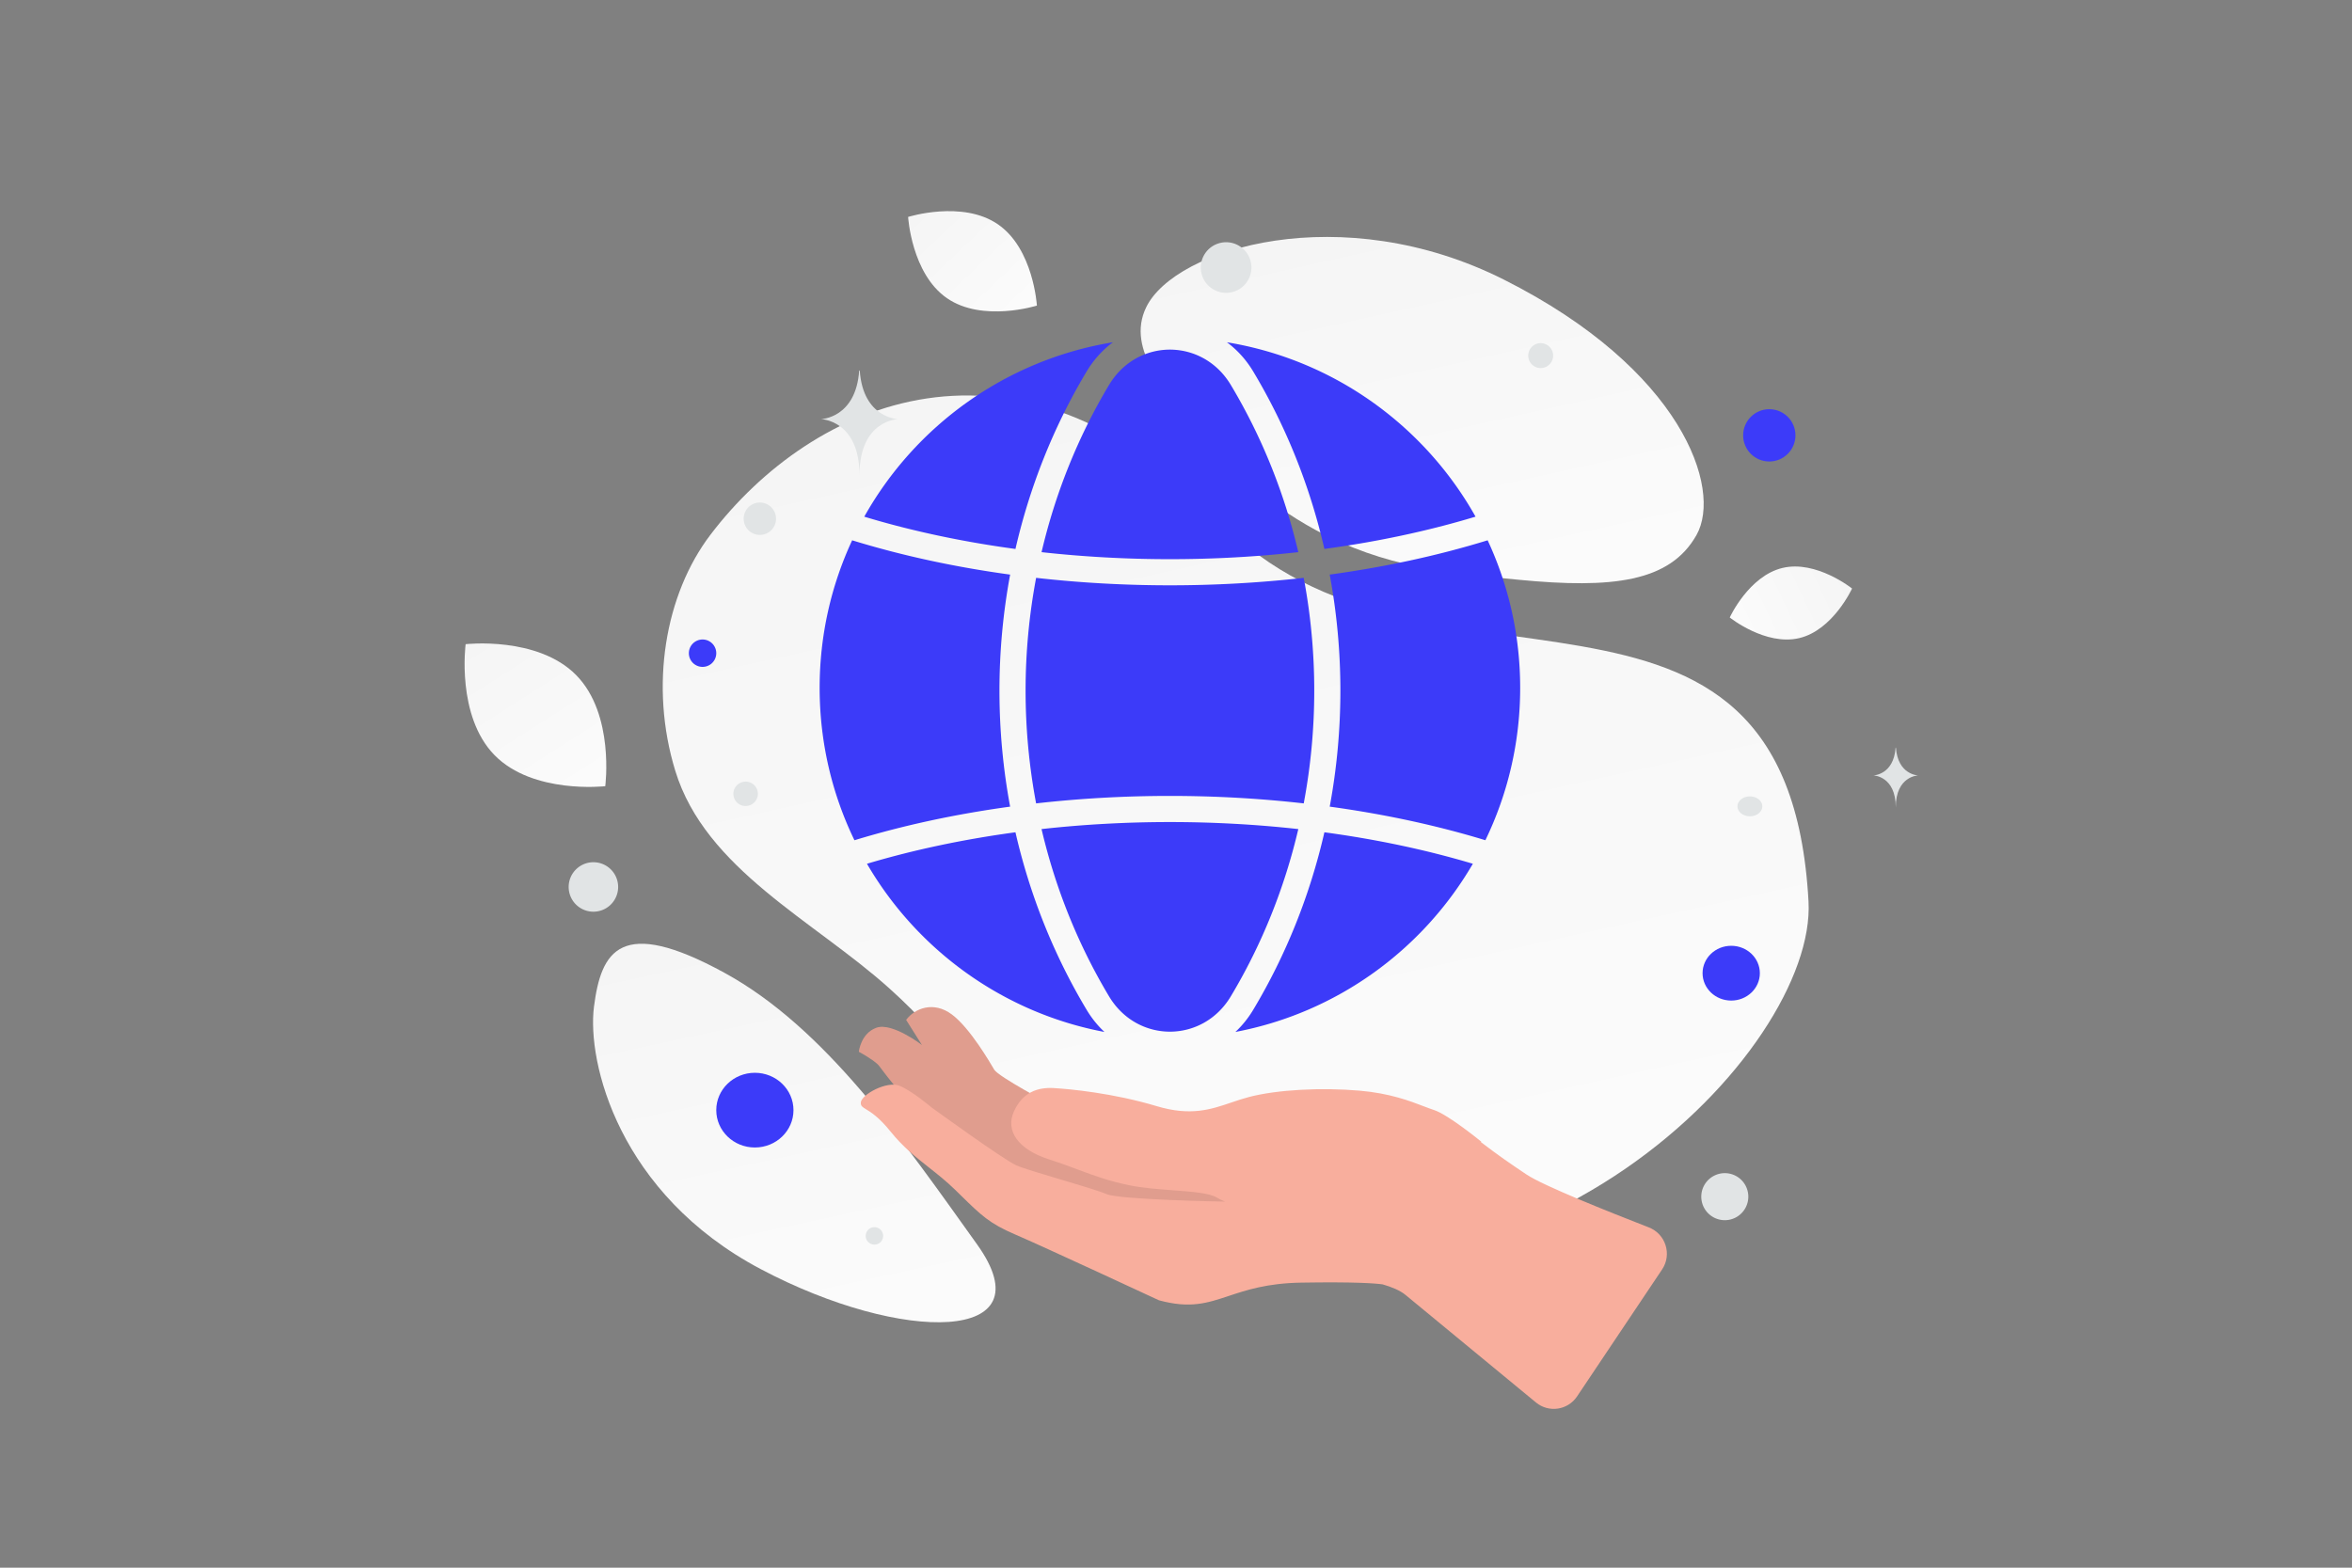
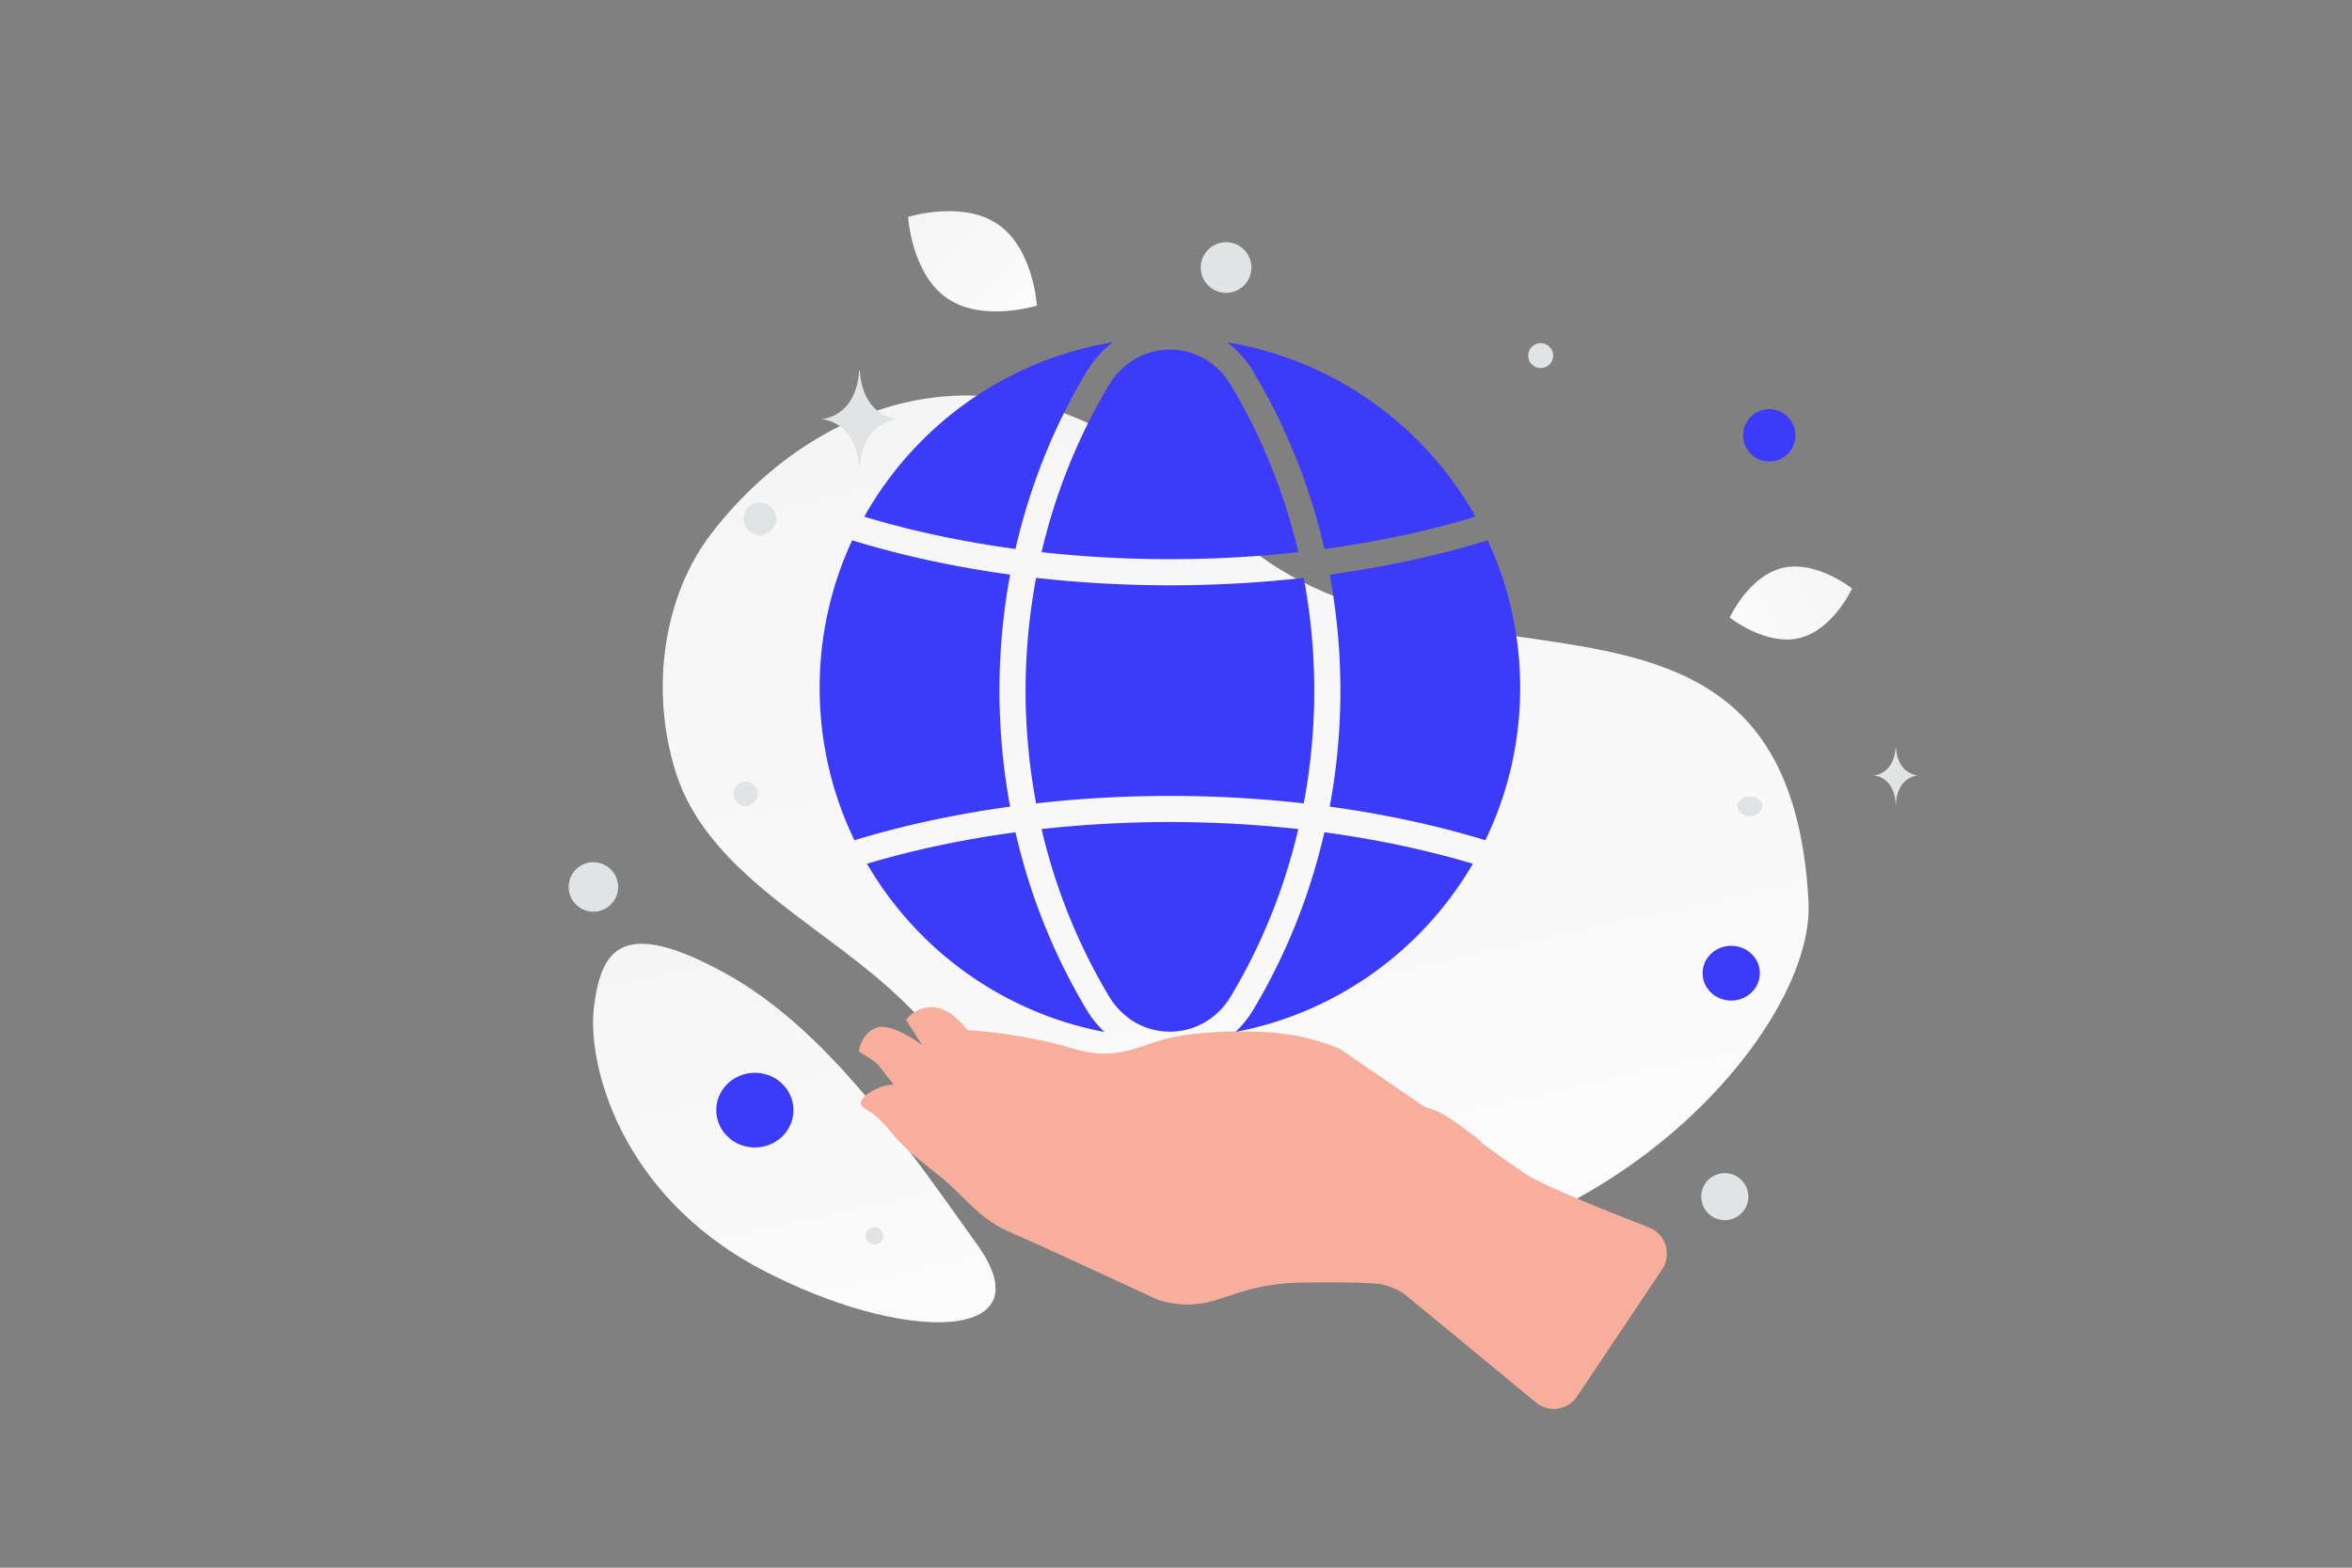
<svg xmlns="http://www.w3.org/2000/svg" data-bbox="0 0 900 600" viewBox="0 0 900 600" height="600" width="900" data-type="ugc">
  <rect x="0" y="0" width="900" height="600" fill="#808080" stroke="none" />
  <g>
    <path d="M0 0h900v600H0z" fill="transparent" />
    <path fill="url(#cf2f993c-6032-4e08-94e6-787b2197efb6)" d="M692.038 345.07c3.084 56.838-108.039 172.412-245.006 129.634-63.702-19.897-58.306-52.922-106.745-96.446-28.872-25.941-70.356-45.557-81.894-83.264-9.967-32.547-3.855-67.53 13.425-90.284 38.863-51.174 117.32-86.215 194.625-5.587 77.304 80.627 217.623-.643 225.595 145.947z" />
-     <path fill="url(#d90a0aa0-e210-4463-90ff-ec82b680227b)" d="M649.19 204.731c-10.154 18.122-32.392 20.612-68.02 17.168-26.794-2.594-51.229-4.602-78.025-19.212-18.756-10.219-33.603-24.044-44.439-37.472-11.742-14.547-28.132-31.149-20.097-47.642 11.042-22.657 74.894-41.74 136.898-10.534 68.11 34.29 83.617 79.981 73.683 97.692z" />
    <path fill="url(#85e0bb32-c429-48cc-8f01-6dd9fa2f90e2)" d="M373.947 476.36c-28.763-40.239-58.22-83.007-96.786-104.072-39.779-21.738-47.115-8.34-49.868 12.96-2.754 21.299 9.519 71.766 63.806 100.48 54.301 28.722 109.761 28.292 82.848-9.368z" />
    <path fill="url(#49d0c1fb-14c4-4dc3-86cf-b69a31431fcf)" d="M688.482 244.223c-12.922 3.061-26.589-7.897-26.589-7.897s7.293-15.916 20.22-18.968c12.921-3.061 26.584 7.888 26.584 7.888s-7.293 15.916-20.215 18.977z" />
    <path fill="url(#d7c88d40-3e9d-4d1b-88c3-99768344890a)" d="M362.385 114.139c13.603 9.37 34.387 2.82 34.387 2.82s-1.287-21.74-14.9-31.1c-13.604-9.37-34.378-2.83-34.378-2.83s1.287 21.74 14.891 31.11z" />
-     <path fill="url(#f38fcbb3-b8f4-4fcf-9e23-1a92bdcb6123)" d="M189.276 289.055c14.748 15.011 42.326 11.846 42.326 11.846s3.65-27.502-11.112-42.503c-14.748-15.011-42.313-11.855-42.313-11.855s-3.649 27.502 11.099 42.512z" />
    <path fill="#3C3BF9" d="M651.493 372.465c0-5.79 4.907-10.484 10.96-10.484 6.053 0 10.96 4.694 10.96 10.484s-4.907 10.484-10.96 10.484c-6.053 0-10.96-4.694-10.96-10.484z" />
    <path fill="#3C3BF9" d="M274.08 424.883c0-7.895 6.614-14.296 14.773-14.296 8.159 0 14.773 6.4 14.773 14.296 0 7.895-6.614 14.296-14.773 14.296-8.159 0-14.773-6.4-14.773-14.296z" />
-     <path fill="#3C3BF9" d="M263.597 249.996a5.242 5.242 0 1 0 10.484 0 5.242 5.242 0 0 0-10.484 0z" />
    <path fill="#3C3BF9" d="M667.02 166.618c0 5.527 4.48 10.007 10.007 10.007 5.527 0 10.007-4.48 10.007-10.007 0-5.527-4.48-10.007-10.007-10.007-5.527 0-10.007 4.48-10.007 10.007z" />
    <path fill="#E1E4E5" d="M651 458a9 9 0 1 0 18 0 9 9 0 0 0-18 0z" />
    <path fill="#E1E4E5" d="M217.601 339.467a9.467 9.467 0 1 0 18.934 0 9.467 9.467 0 0 0-18.934 0z" />
    <path fill="#E1E4E5" d="M331.264 473.012a3.336 3.336 0 1 0 6.672 0 3.336 3.336 0 0 0-6.672 0z" />
    <path fill="#E1E4E5" d="M584.78 136.105a4.765 4.765 0 1 0 9.53 0 4.765 4.765 0 0 0-9.53 0z" />
    <path fill="#E1E4E5" d="M286.494 308.32a4.657 4.657 0 1 0-2.41-8.996 4.657 4.657 0 0 0 2.41 8.997z" />
    <path fill="#E1E4E5" d="M284.564 198.531a6.195 6.195 0 1 0 12.39 0 6.195 6.195 0 0 0-12.39 0z" />
    <path fill="#E1E4E5" d="M664.837 308.61c0 2.105 2.133 3.812 4.765 3.812 2.632 0 4.765-1.707 4.765-3.812 0-2.105-2.133-3.812-4.765-3.812-2.632 0-4.765 1.707-4.765 3.812z" />
    <path fill="#E1E4E5" d="M471.68 111.755c5.17-1.385 8.237-6.699 6.852-11.869-1.385-5.17-6.7-8.238-11.87-6.852-5.169 1.385-8.237 6.699-6.852 11.869 1.385 5.17 6.7 8.237 11.87 6.852z" />
    <path fill="#E1E4E5" d="M725.359 286.154h.124c.738 10.46 8.517 10.621 8.517 10.621s-8.578.167-8.578 12.253c0-12.086-8.577-12.253-8.577-12.253s7.775-.161 8.514-10.621zM328.772 141.823h.215c1.271 18.304 14.668 18.586 14.668 18.586s-14.773.293-14.773 21.443c0-21.15-14.772-21.443-14.772-21.443s13.391-.282 14.662-18.586z" />
    <path fill="#F8AE9D" d="M401.892 422.625s-19.843-10.538-21.436-13.213c-1.6-2.666-9.224-15.922-16.212-21.138-6.978-5.208-14.108-2.436-17.504 2.067l6.06 9.625s-11.382-8.762-17.407-6.625c-6.025 2.137-6.755 9.195-6.755 9.195s4.944 2.624 7.329 4.908c2.385 2.284 25.062 40.095 80.46 50.069 55.398 9.974 60.536 2.747 61.168 2.25.633-.498 2.979-11.188 2.979-11.188l-78.682-25.95z" />
-     <path fill="#000000" d="M401.892 422.625s-19.843-10.538-21.436-13.213c-1.6-2.666-9.224-15.922-16.212-21.138-6.978-5.208-14.108-2.436-17.504 2.067l6.06 9.625s-11.382-8.762-17.407-6.625c-6.025 2.137-6.755 9.195-6.755 9.195s4.944 2.624 7.329 4.908c2.385 2.284 25.062 40.095 80.46 50.069 55.398 9.974 60.536 2.747 61.168 2.25.633-.498 2.979-11.188 2.979-11.188l-78.682-25.95z" opacity=".1" />
-     <path fill="#F8AE9D" d="M544.783 423.4c1.489.57 2.8 1.072 3.965 1.445 5.353 1.712 18.049 12.085 18.049 12.085l-.119.188c6.893 5.245 10.576 7.79 17.549 12.459 6.244 4.181 31.218 14.166 46.703 20.181 6.442 2.502 8.936 10.334 5.091 16.076l-32.557 48.62c-3.528 5.27-10.817 6.356-15.71 2.323-15.546-12.813-45.895-37.83-49.935-41.179-2.122-1.76-5.454-3.078-8.736-4.032-2.81-.389-10.619-1.006-31.135-.668-13.071.215-21.001 2.851-27.801 5.112-8.193 2.724-14.746 4.902-26.673 1.647 0 0-44.616-20.745-55.14-25.244-9.694-4.152-12.941-7.336-20.678-14.923-.651-.64-1.335-1.31-2.057-2.015-3.485-3.399-6.885-6.081-10.221-8.712-4.983-3.931-9.823-7.748-14.588-13.673-4.476-5.554-7.565-7.433-9.388-8.542-1.423-.865-2.074-1.261-2.011-2.569.142-2.984 9.94-8.428 14.832-6.421 4.891 2.008 12.252 8.301 12.252 8.301s27.446 19.912 32.339 22.114c2.452 1.108 9.902 3.324 17.336 5.534 7.384 2.196 14.753 4.387 17.191 5.484 4.888 2.21 45.42 2.902 45.42 2.902-1.302-.558-2.367-1.077-3.094-1.528-2.874-1.774-9.43-2.263-16.78-2.811-5.606-.418-11.673-.87-16.92-1.953-7.797-1.604-13.271-3.648-19.348-5.917-3.378-1.261-6.942-2.592-11.194-3.955-11.904-3.817-16.792-10.978-13.435-18.368 3.356-7.39 9.135-9.281 15.262-8.922 6.128.359 22.62 1.898 39.307 6.9 13.025 3.913 20.702 1.307 28.573-1.365 2.21-.75 4.435-1.505 6.798-2.123 10.78-2.818 27.678-3.689 42.355-2.423 11.482.99 19.144 3.923 24.498 5.972z" clip-rule="evenodd" fill-rule="evenodd" />
+     <path fill="#F8AE9D" d="M544.783 423.4c1.489.57 2.8 1.072 3.965 1.445 5.353 1.712 18.049 12.085 18.049 12.085l-.119.188c6.893 5.245 10.576 7.79 17.549 12.459 6.244 4.181 31.218 14.166 46.703 20.181 6.442 2.502 8.936 10.334 5.091 16.076l-32.557 48.62c-3.528 5.27-10.817 6.356-15.71 2.323-15.546-12.813-45.895-37.83-49.935-41.179-2.122-1.76-5.454-3.078-8.736-4.032-2.81-.389-10.619-1.006-31.135-.668-13.071.215-21.001 2.851-27.801 5.112-8.193 2.724-14.746 4.902-26.673 1.647 0 0-44.616-20.745-55.14-25.244-9.694-4.152-12.941-7.336-20.678-14.923-.651-.64-1.335-1.31-2.057-2.015-3.485-3.399-6.885-6.081-10.221-8.712-4.983-3.931-9.823-7.748-14.588-13.673-4.476-5.554-7.565-7.433-9.388-8.542-1.423-.865-2.074-1.261-2.011-2.569.142-2.984 9.94-8.428 14.832-6.421 4.891 2.008 12.252 8.301 12.252 8.301c2.452 1.108 9.902 3.324 17.336 5.534 7.384 2.196 14.753 4.387 17.191 5.484 4.888 2.21 45.42 2.902 45.42 2.902-1.302-.558-2.367-1.077-3.094-1.528-2.874-1.774-9.43-2.263-16.78-2.811-5.606-.418-11.673-.87-16.92-1.953-7.797-1.604-13.271-3.648-19.348-5.917-3.378-1.261-6.942-2.592-11.194-3.955-11.904-3.817-16.792-10.978-13.435-18.368 3.356-7.39 9.135-9.281 15.262-8.922 6.128.359 22.62 1.898 39.307 6.9 13.025 3.913 20.702 1.307 28.573-1.365 2.21-.75 4.435-1.505 6.798-2.123 10.78-2.818 27.678-3.689 42.355-2.423 11.482.99 19.144 3.923 24.498 5.972z" clip-rule="evenodd" fill-rule="evenodd" />
    <path fill="#3C3BF9" d="M425.862 131c-3.876 2.872-7.319 6.606-10.07 11.2-12.703 21.209-21.777 44.178-27.221 67.902-20.082-2.71-39.572-6.828-57.857-12.353 19.56-34.842 54.24-60.056 95.148-66.749zm-99.781 75.79c19.085 5.882 39.455 10.257 60.452 13.126a243.347 243.347 0 0 0-.004 88.809c-20.676 2.827-40.743 7.114-59.573 12.862-8.534-17.632-13.319-37.418-13.319-58.321 0-20.177 4.458-39.313 12.444-56.476zm5.664 123.797c19.202 32.993 52.085 57.042 90.877 64.374-2.565-2.397-4.872-5.23-6.829-8.498-12.707-21.215-21.783-44.192-27.227-67.923-19.704 2.66-38.838 6.676-56.821 12.047zm66.802-13.273c5.237 22.365 13.845 44.01 25.825 64.01v.001c10.797 18.034 35.808 18.034 46.605 0l.001-.001c11.979-20 20.587-41.645 25.824-64.01-32.336-3.586-65.921-3.586-98.255 0zm108.236 1.226c-5.444 23.731-14.519 46.708-27.226 67.923-1.957 3.267-4.263 6.098-6.826 8.495 38.787-7.337 71.664-31.386 90.863-64.376-17.981-5.369-37.112-9.383-56.811-12.042zm61.599 3.041c-18.828-5.745-38.891-10.03-59.562-12.856a243.342 243.342 0 0 0-.004-88.812c20.992-2.87 41.357-7.246 60.436-13.128 7.987 17.164 12.447 36.302 12.447 56.481 0 20.901-4.784 40.684-13.317 58.315zm-69.503-14.097c-33.695-3.813-68.716-3.813-102.408 0a233.33 233.33 0 0 1 .004-86.327c33.692 3.812 68.71 3.811 102.399-.003a233.326 233.326 0 0 1 .005 86.33zm-100.327-96.156c32.334 3.584 65.914 3.583 98.245-.003-5.238-22.357-13.844-43.994-25.819-63.987-10.814-18.037-35.81-18.032-46.606-.001v.001c-11.976 19.994-20.582 41.632-25.82 63.99zm108.226-1.23c20.077-2.711 39.562-6.829 57.841-12.355-19.56-34.837-54.235-60.047-95.137-66.742 3.876 2.872 7.321 6.605 10.074 11.197l.001.002c12.702 21.208 21.776 44.176 27.221 67.898z" clip-rule="evenodd" fill-rule="evenodd" />
    <defs fill="none">
      <linearGradient gradientUnits="userSpaceOnUse" y2="-252.035" x2="351.36" y1="685.768" x1="559.222" id="cf2f993c-6032-4e08-94e6-787b2197efb6">
        <stop stop-color="#ffffff" />
        <stop stop-color="#EEEEEE" offset="1" />
      </linearGradient>
      <linearGradient gradientUnits="userSpaceOnUse" y2="-84.516" x2="490.28" y1="322.179" x1="580.786" id="d90a0aa0-e210-4463-90ff-ec82b680227b">
        <stop stop-color="#ffffff" />
        <stop stop-color="#EEEEEE" offset="1" />
      </linearGradient>
      <linearGradient gradientUnits="userSpaceOnUse" y2="172.047" x2="247.461" y1="608.455" x1="341.83" id="85e0bb32-c429-48cc-8f01-6dd9fa2f90e2">
        <stop stop-color="#ffffff" />
        <stop stop-color="#EEEEEE" offset="1" />
      </linearGradient>
      <linearGradient gradientUnits="userSpaceOnUse" y2="198.394" x2="752.939" y1="251.834" x1="639.822" id="49d0c1fb-14c4-4dc3-86cf-b69a31431fcf">
        <stop stop-color="#ffffff" />
        <stop stop-color="#EEEEEE" offset="1" />
      </linearGradient>
      <linearGradient gradientUnits="userSpaceOnUse" y2="31.965" x2="308.291" y1="144.884" x1="415.377" id="d7c88d40-3e9d-4d1b-88c3-99768344890a">
        <stop stop-color="#ffffff" />
        <stop stop-color="#EEEEEE" offset="1" />
      </linearGradient>
      <linearGradient gradientUnits="userSpaceOnUse" y2="173.192" x2="141.498" y1="340.328" x1="248.118" id="f38fcbb3-b8f4-4fcf-9e23-1a92bdcb6123">
        <stop stop-color="#ffffff" />
        <stop stop-color="#EEEEEE" offset="1" />
      </linearGradient>
    </defs>
  </g>
</svg>